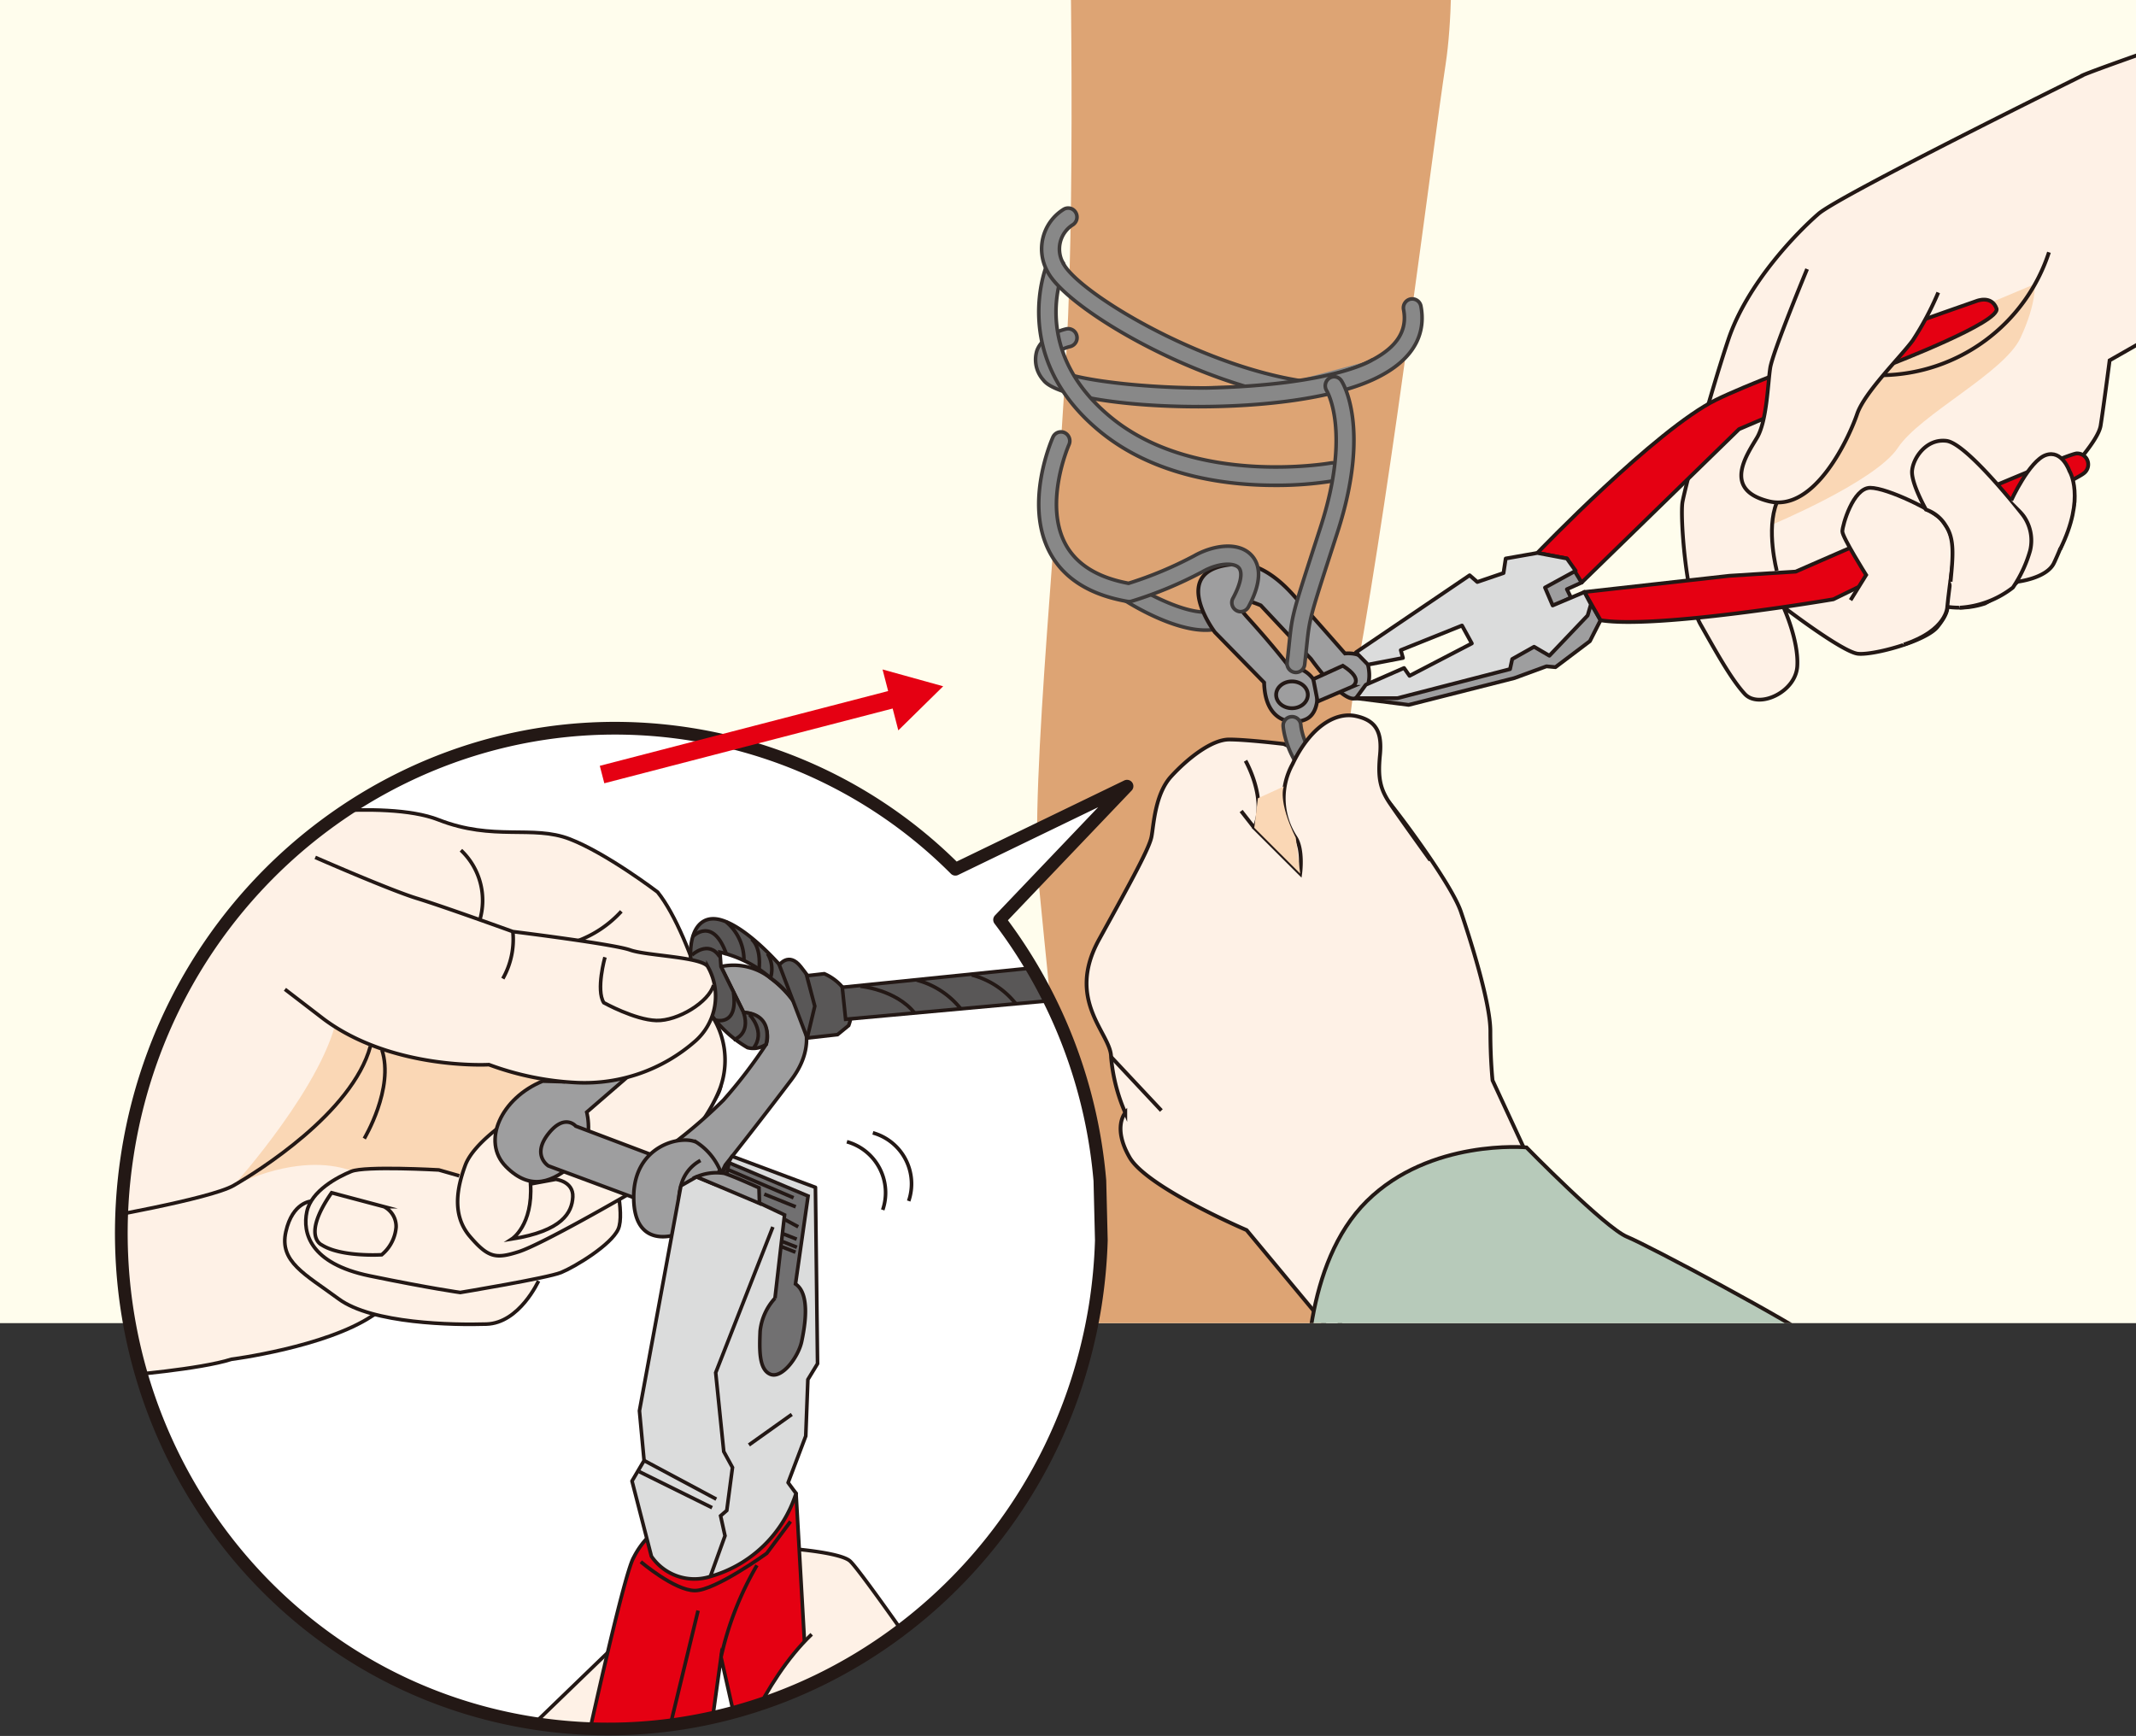
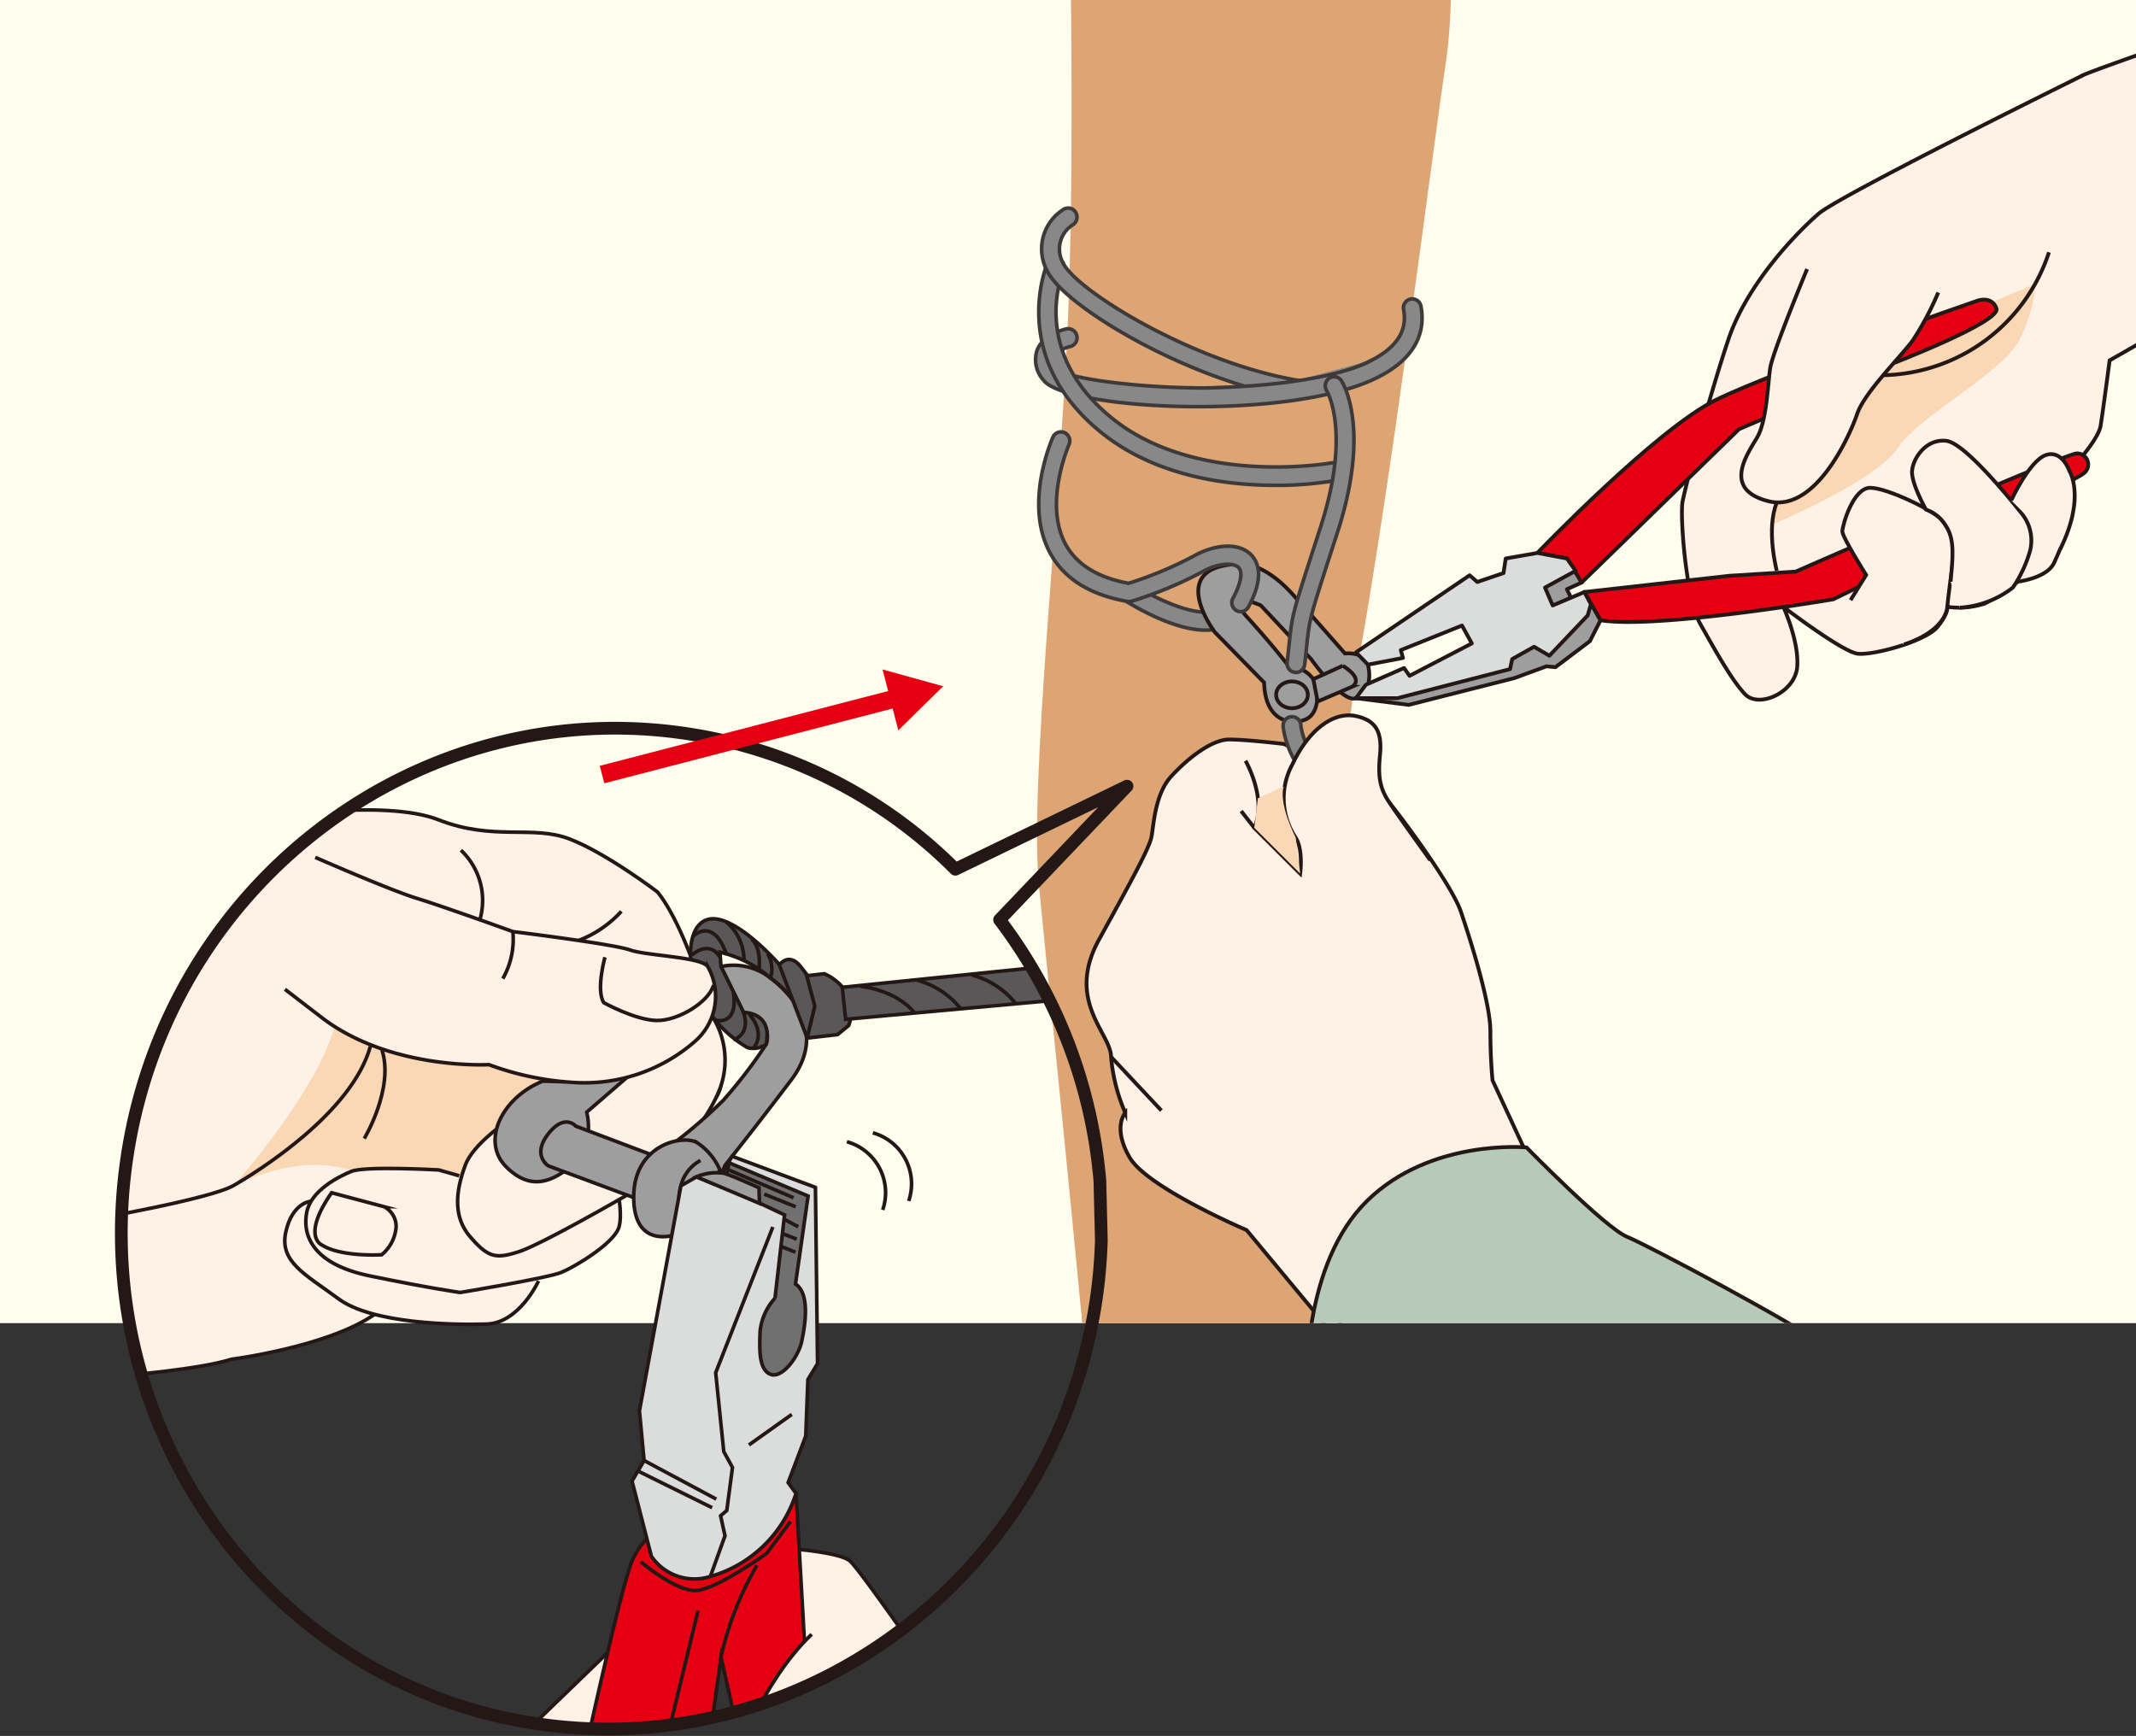
<svg xmlns="http://www.w3.org/2000/svg" width="230" height="186.936" viewBox="0 0 230 186.936">
  <rect x="0" y="0" width="230" height="186.936" fill="#333333" stroke="none" />
  <defs>
    <clipPath id="clip-path">
      <rect id="SVGID" width="192.4" height="142.484" transform="translate(1313.693 1005.009)" fill="none" />
    </clipPath>
    <clipPath id="clip-path-2">
      <ellipse id="SVGID-2" data-name="SVGID" cx="52.738" cy="53.919" rx="52.738" ry="53.919" transform="translate(1289.376 1083.405)" fill="none" />
    </clipPath>
  </defs>
  <g id="グループ_308" data-name="グループ 308" transform="translate(-1276.094 -1005.009)">
    <rect id="長方形_94" data-name="長方形 94" width="230" height="142.484" transform="translate(1276.094 1005.009)" fill="#fffded" />
    <g id="グループ_300" data-name="グループ 300">
      <g id="グループ_299" data-name="グループ 299" clip-path="url(#clip-path)">
        <path id="パス_1537" data-name="パス 1537" d="M1391.11,987.412s.827,31.119,0,51.523-4.2,50.325-3.146,61.409,6.356,61.708,6.356,68.3h24.717s-.706-69.981,3.178-91.456,8.122-55.924,9.534-65.21,0-24.564,0-24.564Z" fill="#dda474" />
        <path id="パス_1538" data-name="パス 1538" d="M1405.142,1048.8c-8.073,0-15.457-1.157-16.7-2.866a3.293,3.293,0,0,1-.692-3.172c.641-1.739,2.912-2.276,3.168-2.332a.954.954,0,0,1,1.127.749.973.973,0,0,1-.73,1.153h0c-.49.109-1.57.526-1.786,1.117-.146.4.157.939.437,1.322,1.545,1.664,24.424,3.983,33.879-.993" fill="#888" stroke="#3e3a39" stroke-linecap="round" stroke-linejoin="round" stroke-width="0.388" />
        <path id="パス_1539" data-name="パス 1539" d="M1413.391,1057.271c-5.316,0-12.94-.985-18.781-5.74-10-8.139-5.791-18.029-5.747-18.128a.944.944,0,0,1,1.258-.487.982.982,0,0,1,.475,1.286c-.15.347-3.611,8.635,5.2,15.809,9.079,7.39,23.46,4.882,23.606,4.856a.957.957,0,0,1,1.1.787.972.972,0,0,1-.769,1.128A38.254,38.254,0,0,1,1413.391,1057.271Z" fill="#888" stroke="#3e3a39" stroke-linecap="round" stroke-linejoin="round" stroke-width="0.388" />
        <path id="パス_1540" data-name="パス 1540" d="M1390.573,1033.354c1.574,3.092,14.42,10.905,25.608,12.665a.969.969,0,0,1,.794,1.109.957.957,0,0,1-.938.824.9.9,0,0,1-.146-.012c-11.6-1.824-25.037-9.822-27.005-13.689" fill="#888" stroke="#3e3a39" stroke-linecap="round" stroke-linejoin="round" stroke-width="0.388" />
        <path id="パス_1541" data-name="パス 1541" d="M1500.163,1013.225s-25.953,12.816-28.248,14.8-7.68,7.491-9.711,13.538-4.678,15.974-4.943,17.509.353,10.379,1.942,13.177,3.266,5.866,4.767,7.491,5.473-.181,5.65-2.978-1.5-6.408-1.5-6.408,6.356,4.873,8.033,5.054,7.327-1.354,8.563-2.888,1.059-2.166,1.059-2.166a8.793,8.793,0,0,0,4.061-.362,23.95,23.95,0,0,0,3.531-2.346s3.09-.361,3.884-1.986a29.768,29.768,0,0,0,2.207-6.5,9.321,9.321,0,0,0-.529-3.43s3.089-3.249,3.354-4.873.971-7.04.971-7.04l6.8-3.881v-30.325S1500.031,1013.09,1500.163,1013.225Z" fill="#fef1e6" stroke="#231815" stroke-miterlimit="10" stroke-width="0.409" />
        <path id="パス_1542" data-name="パス 1542" d="M1466.916,1061.5s11.15-4.652,13.533-8.263,11.446-8.062,13.211-11.853,1.524-5.776,1.524-5.776l-19.65,8.243S1466.42,1056.525,1466.916,1061.5Z" fill="#fad7b5" style="mix-blend-mode: multiply;isolation: isolate" />
        <path id="パス_1543" data-name="パス 1543" d="M1405.142,1048.8c6.853,0,14.2-.835,18.709-2.875,5.141-2.327,5.69-5.6,5.245-7.942a.956.956,0,0,0-1.115-.769.971.971,0,0,0-.752,1.14c.424,2.227-.685,4-3.389,5.424,0,0-4.139,2.716-17.976,3.01" fill="#888" stroke="#3e3a39" stroke-linecap="round" stroke-linejoin="round" stroke-width="0.388" />
        <path id="パス_1544" data-name="パス 1544" d="M1388.886,1034.251a5.018,5.018,0,0,1,1.723-6.689.937.937,0,0,1,1.309.313.987.987,0,0,1-.3,1.337,3.086,3.086,0,0,0-1.042,4.142" fill="#888" stroke="#3e3a39" stroke-linecap="round" stroke-linejoin="round" stroke-width="0.388" />
        <path id="パス_1545" data-name="パス 1545" d="M1405.9,1072.867c-3.593,0-8.147-2.85-8.726-3.222a.986.986,0,0,1-.3-1.341.941.941,0,0,1,1.311-.306c1.618,1.038,6.339,3.558,8.742,2.785a.946.946,0,0,1,1.193.634.977.977,0,0,1-.62,1.22A5.22,5.22,0,0,1,1405.9,1072.867Z" fill="#888" stroke="#3e3a39" stroke-linecap="round" stroke-linejoin="round" stroke-width="0.388" />
        <path id="パス_1546" data-name="パス 1546" d="M1412.211,1078.508l-5.3-5.415s-5.3-6.979,2.354-7.34c0,0,2.589-.6,6.12,3.369s5.532,6.258,5.532,6.258,2.119-.241,2.472,1.2.118,3.008-1.295,3.61-4.825-4.212-4.825-4.212l-5.415-5.776s-4.355-1.925-1.412,1.324,4.473,5.295,4.473,5.295a3.152,3.152,0,0,1,2.589,1.323c.706,1.324.589,3.49-.588,4.212S1412.328,1083.2,1412.211,1078.508Z" fill="#9e9e9f" stroke="#231815" stroke-miterlimit="10" stroke-width="0.409" />
        <ellipse id="楕円形_141" data-name="楕円形 141" cx="1.707" cy="1.444" rx="1.707" ry="1.444" transform="translate(1413.505 1078.388)" fill="none" stroke="#231815" stroke-miterlimit="10" stroke-width="0.409" />
        <path id="パス_1547" data-name="パス 1547" d="M1409.686,1070.877a.918.918,0,0,1-.46-.123.983.983,0,0,1-.371-1.321c.859-1.582,1.086-2.819.607-3.307-.534-.545-2.217-.5-3.871.444a43.1,43.1,0,0,1-7.648,3.184.924.924,0,0,1-.427.026c-4.114-.71-6.949-2.517-8.428-5.369-2.723-5.254.255-12.039.383-12.326a.943.943,0,0,1,1.259-.48.982.982,0,0,1,.47,1.288c-.027.061-2.715,6.214-.428,10.614,1.163,2.239,3.465,3.69,6.843,4.317a41.217,41.217,0,0,0,7.051-2.953c1.936-1.1,4.682-1.608,6.14-.121.812.829,1.421,2.477-.288,5.626A.947.947,0,0,1,1409.686,1070.877Z" fill="#888" stroke="#3e3a39" stroke-linecap="round" stroke-linejoin="round" stroke-width="0.388" />
-         <path id="パス_1548" data-name="パス 1548" d="M1420.685,1076.7l-3.178,1.444.471,2.407,3.649-1.564S1423.157,1078.268,1420.685,1076.7Z" fill="#9e9e9f" stroke="#231815" stroke-miterlimit="10" stroke-width="0.409" />
+         <path id="パス_1548" data-name="パス 1548" d="M1420.685,1076.7l-3.178,1.444.471,2.407,3.649-1.564S1423.157,1078.268,1420.685,1076.7" fill="#9e9e9f" stroke="#231815" stroke-miterlimit="10" stroke-width="0.409" />
        <path id="パス_1549" data-name="パス 1549" d="M1422.1,1080.193l5.679.722,11.388-2.888,3.443-1.264.971.09,3.708-2.8,1.148-2.256-1.736-3.039-3.737,5.385-2.3-.722-3.443,2.256Z" fill="#9e9e9f" stroke="#231815" stroke-linecap="round" stroke-linejoin="round" stroke-width="0.409" />
        <path id="パス_1550" data-name="パス 1550" d="M1445.255,1069.363l-.441-.9,1.589-.722-.647-1.264-4.384.09-1.942,1.083,1.589,3.791Z" fill="#9e9e9f" stroke="#231815" stroke-linecap="round" stroke-linejoin="round" stroke-width="0.409" />
        <path id="パス_1551" data-name="パス 1551" d="M1446.7,1068.761l15.6-1.745,7.15-.451s29.22-12.816,30.279-12.726a1.188,1.188,0,0,1,.706,2.166c-1.059.9-26.924,13.538-26.924,13.538s-19.068,3.249-25.071,2.257Z" fill="#e50012" stroke="#231815" stroke-linecap="round" stroke-linejoin="round" stroke-width="0.409" />
        <path id="パス_1552" data-name="パス 1552" d="M1441.636,1064.549s12.8-13.327,19.244-16.486,28.072-10.65,28.072-10.65,1.589-.632,2.119.812-11.476,6.047-11.476,6.047l-16.243,6.95-16.949,16.516-1.589-2.587Z" fill="#e50012" stroke="#231815" stroke-linecap="round" stroke-linejoin="round" stroke-width="0.409" />
        <path id="パス_1553" data-name="パス 1553" d="M1478.83,1045.415a19.194,19.194,0,0,0,17.891-13.237" fill="none" stroke="#231815" stroke-miterlimit="10" stroke-width="0.409" />
        <path id="パス_1554" data-name="パス 1554" d="M1419.626,1148.666l-9.3-11.192s-10.711-4.573-12.594-7.822-.471-4.813-.471-4.813a18.966,18.966,0,0,1-1.53-6.017c0-2.527-4.943-6.017-1.294-12.636s5.414-9.868,5.649-11.071.353-4.573,2.119-6.5,4.355-3.971,6.238-3.971,5.885.481,5.885.481,9.769,4.332,11.417,6.378,6.709,8.905,7.651,11.673,3.178,9.747,3.178,12.876.235,5.3.235,5.3l5.3,11.432S1426.57,1136.752,1419.626,1148.666Z" fill="#fef1e6" stroke="#231815" stroke-miterlimit="10" stroke-width="0.409" />
        <path id="パス_1555" data-name="パス 1555" d="M1415.637,1077.423a.873.873,0,0,1-.114-.007.967.967,0,0,1-.832-1.079c.09-.769.154-1.392.21-1.924.337-3.219.337-3.219,2.866-11.032l.544-1.68c3.3-10.22.666-14.574.639-14.616a.99.99,0,0,1,.272-1.343.932.932,0,0,1,1.309.262c.133.2,3.222,5.061-.414,16.308l-.544,1.68c-2.465,7.616-2.465,7.616-2.781,10.628-.057.538-.122,1.168-.212,1.946A.958.958,0,0,1,1415.637,1077.423Z" fill="#888" stroke="#3e3a39" stroke-linecap="round" stroke-linejoin="round" stroke-width="0.388" />
        <line id="線_169" data-name="線 169" x2="1.412" y2="1.805" transform="translate(1409.739 1092.347)" fill="none" stroke="#231815" stroke-miterlimit="10" stroke-width="0.409" />
        <line id="線_170" data-name="線 170" x2="5.414" y2="5.776" transform="translate(1395.732 1118.822)" fill="none" stroke="#231815" stroke-miterlimit="10" stroke-width="0.409" />
        <path id="パス_1556" data-name="パス 1556" d="M1467.413,1066.475s-1.177-4.453,0-7.341" fill="none" stroke="#231815" stroke-miterlimit="10" stroke-width="0.409" />
        <path id="パス_1557" data-name="パス 1557" d="M1528.736,1177.186l-14.831-6.017-10.358,2.647-4-.962-2.824-5.777-11.064-4.572s-10.594-10.59-13.418-12.756-18.6-10.59-20.951-11.553-10.829-9.627-10.829-9.627-10.358-.963-17.184,5.776-6.592,19.254-6.592,22.624,1.883,8.905,1.883,8.905l-1.412,13.959,14.36,10.59s5.414.722,7.3,3.369S1460,1212.325,1460,1212.325" fill="#b7caba" stroke="#231815" stroke-miterlimit="10" stroke-width="0.409" />
        <path id="パス_1558" data-name="パス 1558" d="M1452.2,1201.975c.706-.962,12.241-21.179,13.889-23.1s8.239-6.5,10.122-7.7,8.239-1.926,14.83,1.685" fill="none" stroke="#231815" stroke-miterlimit="10" stroke-width="0.409" />
        <path id="パス_1559" data-name="パス 1559" d="M1473.149,1196.681s8.71-17.088,21.892-22.865" fill="none" stroke="#231815" stroke-miterlimit="10" stroke-width="0.409" />
        <path id="パス_1560" data-name="パス 1560" d="M1507.9,1041.2l7.18,3.369a74.621,74.621,0,0,1,14.595,1.083c6.238,1.324,38.489,10.831,41.078,11.192s18.009,0,18.009,0v-53.671s-52.26-5.656-79.8,3.851c0,0-1.648-.482-.824,2.286S1509.315,1037.593,1507.9,1041.2Z" fill="#b7caba" stroke="#231815" stroke-miterlimit="10" stroke-width="0.409" />
        <path id="パス_1561" data-name="パス 1561" d="M1559.152,1029.318a180.965,180.965,0,0,0,20.429,45.234" fill="none" stroke="#231815" stroke-miterlimit="10" stroke-width="0.409" />
        <path id="パス_1562" data-name="パス 1562" d="M1530.03,1016.534s3.178,12.275-3.178,17.209" fill="none" stroke="#231815" stroke-miterlimit="10" stroke-width="0.409" />
        <path id="パス_1563" data-name="パス 1563" d="M1422.095,1091.944a.916.916,0,0,1-.306-.052c-7.008-2.436-7.507-8.426-7.525-8.68a.951.951,0,1,1,1.9-.142c.019.219.477,4.978,6.241,6.982a.977.977,0,0,1,.594,1.233A.953.953,0,0,1,1422.095,1091.944Z" fill="#888" stroke="#3e3a39" stroke-linecap="round" stroke-linejoin="round" stroke-width="0.388" />
        <path id="パス_1564" data-name="パス 1564" d="M1410.21,1086.932s2.354,4.092.941,7.22l4.944,4.934s.353-2.527-.471-3.851a7.63,7.63,0,0,1-.353-7.942c1.883-3.971,4.59-5.656,6.826-5.174s2.825,1.8,2.59,4.211,0,3.611,1.059,5.175,4.355,6.137,4.355,6.137" fill="#fef1e6" stroke="#231815" stroke-miterlimit="10" stroke-width="0.409" />
        <path id="パス_1565" data-name="パス 1565" d="M1422.1,1075.259l12.241-8.3.824.722,2.825-.963.235-1.564,3.413-.6,3.178.6.942,1.324-3.3,1.805.824,1.925,3.413-1.444.706,1.324-.353,1.2-4.12,4.332-1.648-.963-2.354,1.324-.235,1.083-12.123,3.129H1422.1l1.059-1.444,4.12-1.805.589.842,6.709-3.49-1.059-1.925-6.591,2.647.235.842-3.766.722Z" fill="#dbdcdc" stroke="#231815" stroke-linecap="round" stroke-linejoin="round" stroke-width="0.409" />
        <path id="パス_1566" data-name="パス 1566" d="M1470.679,1033.983s-3.708,8.935-3.972,10.65-.354,5.686-1.413,7.491-3.8,5.6,1.236,6.86,8.739-7.04,9.534-9.387,4.679-6.137,6-7.942a32.418,32.418,0,0,0,2.736-5.145" fill="#fef1e6" stroke="#231815" stroke-miterlimit="10" stroke-width="0.409" />
        <path id="パス_1567" data-name="パス 1567" d="M1475.358,1069.633l1.677-2.707s-2.56-4.062-2.56-4.693,1.148-4.694,3-4.694,6.974,2.528,7.68,3.43,1.589,1.986,1.148,5.145-.53,4.242-.53,4.242,0,2.527-4.678,4.061" fill="#fef1e6" stroke="#231815" stroke-miterlimit="10" stroke-width="0.409" />
        <path id="パス_1568" data-name="パス 1568" d="M1487.1,1070.446a10.316,10.316,0,0,0,5.738-2.166,13.806,13.806,0,0,0,1.854-3.971,4.585,4.585,0,0,0-.883-3.972s-5.914-7.581-8.121-7.852-3.619,1.9-3.708,3.249,1.5,4.152,1.5,4.152a3.974,3.974,0,0,1,2.119,1.715c.971,1.444.794,3.249.529,6.047" fill="#fef1e6" stroke="#231815" stroke-miterlimit="10" stroke-width="0.409" />
        <path id="パス_1569" data-name="パス 1569" d="M1492.66,1058.893s1.942-4.242,3.708-4.873,2.56,1.714,2.56,1.714,1.794,2.8-1,8.424" fill="#fef1e6" stroke="#231815" stroke-miterlimit="10" stroke-width="0.409" />
        <path id="パス_1570" data-name="パス 1570" d="M1415.624,1095.235c-2-4.091-1.291-5.535-1.291-5.535l-2.791,1.272-.391,3.18,4.944,4.934Z" fill="#fad7b5" style="mix-blend-mode: multiply;isolation: isolate" />
      </g>
    </g>
-     <path id="パス_1571" data-name="パス 1571" d="M1394.671,1138.883l-.12-6.424a54.045,54.045,0,0,0-10.643-28.164l13.805-14.308-18.533,8.839a51.643,51.643,0,0,0-28.448-14.71c-28.743-4.713-55.982,15.284-60.84,44.663s14.506,57.016,43.249,61.729,55.982-15.284,60.84-44.663A55.683,55.683,0,0,0,1394.671,1138.883Z" fill="#fff" />
    <g id="グループ_303" data-name="グループ 303">
      <g id="グループ_302" data-name="グループ 302" clip-path="url(#clip-path-2)">
        <path id="パス_1572" data-name="パス 1572" d="M1289.306,1153.15s8.313-.679,11.695-1.763c0,0,10.07-1.292,15.16-4.663s30.9-17.446,30.9-17.446,6.012-4.517,6.615-7.189-2.944-16.249-6.775-21.017c0,0-5.452-4.159-9.46-5.71s-8.188.256-14.132-2.072-19.127-.1-19.127-.1l-29.1,22.557,1.11,37.115S1285.216,1153.417,1289.306,1153.15Z" fill="#fef1e6" stroke="#231815" stroke-miterlimit="10" stroke-width="0.388" />
        <path id="パス_1573" data-name="パス 1573" d="M1361.238,1171.781s5.339.392,6.391,1.337,8.119,11.128,8.119,11.128-7.531,6.241-11.511,7.9a40.574,40.574,0,0,1-5.405,1.984Z" fill="#fef1e6" stroke="#231815" stroke-miterlimit="10" stroke-width="0.388" />
        <path id="パス_1574" data-name="パス 1574" d="M1331.336,1192.827l10.157-9.815.845,14.568S1333.3,1201.354,1331.336,1192.827Z" fill="#fef1e6" stroke="#231815" stroke-miterlimit="10" stroke-width="0.388" />
        <path id="パス_1575" data-name="パス 1575" d="M1338.841,1194.827s4.38-20.248,5.486-22.1a8.944,8.944,0,0,1,1.507-2.142s9.97-11.484,15.977-4.758l1.441,25.373-7.236,2.391-2.284-10.124-1.572,11.361A16.917,16.917,0,0,1,1338.841,1194.827Z" fill="#e50012" stroke="#231815" stroke-miterlimit="10" stroke-width="0.388" />
        <path id="パス_1576" data-name="パス 1576" d="M1357.6,1173.571a34.288,34.288,0,0,0-3.871,9.9" fill="none" stroke="#231815" stroke-miterlimit="10" stroke-width="0.388" />
        <path id="パス_1577" data-name="パス 1577" d="M1301.261,1132.665s10.047-11.19,11.193-18.567,25.949-.189,25.949-.189l3.215,6.811-10.258,6.328-3.423,6.319-11.63-.957S1311.684,1127.841,1301.261,1132.665Z" fill="#fad7b5" style="mix-blend-mode: multiply;isolation: isolate" />
        <line id="線_171" data-name="線 171" x1="3.526" y2="14.565" transform="translate(1347.734 1178.447)" fill="#fef1e6" stroke="#231815" stroke-miterlimit="10" stroke-width="0.388" />
        <path id="パス_1578" data-name="パス 1578" d="M1345.092,1173.193s3.645,3.1,5.83,3.1,7.735-4.012,7.735-4.012l2.561-3.432" fill="none" stroke="#231815" stroke-miterlimit="10" stroke-width="0.388" />
        <path id="パス_1579" data-name="パス 1579" d="M1363.494,1181c-5.379,5.126-8.4,13.879-8.4,13.879s6.731.174,16.412-7.321" fill="#fef1e6" stroke="#231815" stroke-miterlimit="10" stroke-width="0.388" />
        <path id="パス_1580" data-name="パス 1580" d="M1285.8,1136.36s12.911-2.219,15.462-3.695,12.744-7.8,14.715-14.985" fill="none" stroke="#231815" stroke-miterlimit="10" stroke-width="0.388" />
        <path id="パス_1581" data-name="パス 1581" d="M1315.317,1127.617s3.253-5.409,1.9-9.557" fill="none" stroke="#231815" stroke-miterlimit="10" stroke-width="0.388" />
        <path id="パス_1582" data-name="パス 1582" d="M1325.727,1096.566a7.443,7.443,0,0,1,2,7.619" fill="#fef1e6" stroke="#231815" stroke-miterlimit="10" stroke-width="0.388" />
        <path id="パス_1583" data-name="パス 1583" d="M1338.177,1106.372a12.046,12.046,0,0,0,4.821-3.223" fill="#fef1e6" stroke="#231815" stroke-miterlimit="10" stroke-width="0.388" />
        <path id="パス_1584" data-name="パス 1584" d="M1334.08,1142.952s-2.05,4.533-5.6,4.644-12.295-.035-15.926-2.715-6.4-3.989-5.681-7.224,2.77-3.3,2.77-3.3" fill="#fef1e6" stroke="#231815" stroke-miterlimit="10" stroke-width="0.388" />
        <path id="パス_1585" data-name="パス 1585" d="M1325.545,1131.627l-2.2-.63s-7.937-.45-9.421.155-4.309,2.09-4.788,4.339.3,5.577,6.763,6.912,9.753,1.79,9.753,1.79,9.379-1.55,10.863-2.155,5.376-2.961,6.145-4.661-.614-6.825-.614-6.825" fill="#fef1e6" stroke="#231815" stroke-miterlimit="10" stroke-width="0.388" />
        <path id="パス_1586" data-name="パス 1586" d="M1330.965,1125.591s-3.886,2.5-4.771,4.9-1.479,5.353.5,7.666,2.8,2.426,5.24,1.652,11.433-5.944,12.909-6.828,7.058-6.087,8.827-10.89a8.8,8.8,0,0,0-1.483-8.473l-16.1,9.72Z" fill="#fef1e6" stroke="#231815" stroke-miterlimit="10" stroke-width="0.388" />
        <path id="パス_1587" data-name="パス 1587" d="M1311.8,1133.453l5.646,1.5a2.394,2.394,0,0,1,1.3,2.194,4.306,4.306,0,0,1-1.551,2.982s-4.363.276-6.451-1.056C1310.742,1139.072,1308.529,1138.164,1311.8,1133.453Z" fill="#fef1e6" stroke="#231815" stroke-miterlimit="10" stroke-width="0.388" />
-         <path id="パス_1588" data-name="パス 1588" d="M1331.213,1138.433s2.278-1.468,2.008-5.929l2.717-.5s1.919.219,1.833,1.9S1336.651,1137.564,1331.213,1138.433Z" fill="#fef1e6" stroke="#231815" stroke-miterlimit="10" stroke-width="0.388" />
        <path id="パス_1589" data-name="パス 1589" d="M1339.274,1124.773s.923,3.463-1.339,5.489-4.689,3.079-7.365.37-.494-7.387,3.959-9.2l2.325.067,2.675-1.9,4.938.683Z" fill="#9e9e9f" stroke="#231815" stroke-miterlimit="10" stroke-width="0.388" />
        <path id="パス_1590" data-name="パス 1590" d="M1353.723,1109.1a6.417,6.417,0,0,1,5.336,1.229c2.655,2.012,5.92,6.1,2.24,10.964s-7.1,9.16-7.1,9.16l-1.029,2.127-6.109-3.3a54.86,54.86,0,0,0,6.93-5.8,53.028,53.028,0,0,0,4.6-6.009,2.589,2.589,0,0,0-2.424-3.416Z" fill="#9e9e9f" stroke="#231815" stroke-miterlimit="10" stroke-width="0.388" />
        <path id="パス_1591" data-name="パス 1591" d="M1335.144,1130.559s-1.81-1.131-.034-3.421,2.979-.861,2.979-.861l8.359,3.16a12.5,12.5,0,0,0-2.118,4.535Z" fill="#9e9e9f" stroke="#231815" stroke-miterlimit="10" stroke-width="0.388" />
        <path id="パス_1592" data-name="パス 1592" d="M1348.888,1137.95s-4.526,1.678-4.558-3.978,5.192-6.8,6.789-5.938a6.737,6.737,0,0,1,2.478,2.925l-1.139,3.039Z" fill="#9e9e9f" stroke="#231815" stroke-miterlimit="10" stroke-width="0.388" />
        <path id="パス_1593" data-name="パス 1593" d="M1351.519,1129.977a4.229,4.229,0,0,0-2.105,2.719,5.813,5.813,0,0,0,.03,3.281" fill="none" stroke="#231815" stroke-miterlimit="10" stroke-width="0.388" />
        <path id="パス_1594" data-name="パス 1594" d="M1354.92,1129.522l8.979,3.35.226,18.987-1.041,1.708-.228,6.083-1.9,5.017.854,1.161a13.571,13.571,0,0,1-9.226,8.947,5.613,5.613,0,0,1-6.349-2.176l-2.087-8.1,1.3-2.205-.5-5.362,4.466-24.231,1.679-.96,2.074.843Z" fill="#dbdcdc" stroke="#231815" stroke-linecap="round" stroke-linejoin="round" stroke-width="0.388" />
        <path id="パス_1595" data-name="パス 1595" d="M1351.566,1131.582l9.007,4.257-1.03,8.971a6.178,6.178,0,0,0-1.6,3.541c-.078,1.958-.15,4.125,1.095,4.645s3.018-1.84,3.378-3.528.939-5.127-.664-6.194l1.356-9.469-8.507-3.575-.48,2.249Z" fill="#717071" stroke="#231815" stroke-miterlimit="10" stroke-width="0.388" />
        <path id="パス_1596" data-name="パス 1596" d="M1351.093,1131.736a5.46,5.46,0,0,1,2.994-.373c1.173.382,3.735,1.559,3.735,1.559l.05,1.675Z" fill="#9e9e9f" stroke="#231815" stroke-miterlimit="10" stroke-width="0.388" />
        <path id="パス_1597" data-name="パス 1597" d="M1359.314,1137.135l-6.156,15.695.869,8.492.939,1.716-.613,4.628-.666.579.474,2.15-1.577,4.379" fill="none" stroke="#231815" stroke-miterlimit="10" stroke-width="0.388" />
        <line id="線_172" data-name="線 172" x2="7.834" y2="3.875" transform="translate(1344.939 1163.492)" fill="#fef1e6" stroke="#231815" stroke-miterlimit="10" stroke-width="0.388" />
        <line id="線_173" data-name="線 173" x2="7.774" y2="4.156" transform="translate(1345.449 1162.289)" fill="#fef1e6" stroke="#231815" stroke-miterlimit="10" stroke-width="0.388" />
        <line id="線_174" data-name="線 174" y1="3.287" x2="4.615" transform="translate(1356.737 1157.323)" fill="#fef1e6" stroke="#231815" stroke-miterlimit="10" stroke-width="0.388" />
        <line id="線_175" data-name="線 175" x2="7.126" y2="3.059" transform="translate(1354.416 1130.934)" fill="#fef1e6" stroke="#231815" stroke-miterlimit="10" stroke-width="0.388" />
        <line id="線_176" data-name="線 176" x2="3.387" y2="1.361" transform="translate(1358.389 1133.603)" fill="#fef1e6" stroke="#231815" stroke-miterlimit="10" stroke-width="0.388" />
        <line id="線_177" data-name="線 177" x1="1.458" y1="0.792" transform="translate(1360.587 1136.328)" fill="#fef1e6" stroke="#231815" stroke-miterlimit="10" stroke-width="0.388" />
        <line id="線_178" data-name="線 178" x2="1.555" y2="0.615" transform="translate(1360.325 1137.837)" fill="#fef1e6" stroke="#231815" stroke-miterlimit="10" stroke-width="0.388" />
-         <line id="線_179" data-name="線 179" x2="1.555" y2="0.615" transform="translate(1360.351 1138.709)" fill="#fef1e6" stroke="#231815" stroke-miterlimit="10" stroke-width="0.388" />
        <line id="線_180" data-name="線 180" x2="1.555" y2="0.615" transform="translate(1360.196 1139.238)" fill="#fef1e6" stroke="#231815" stroke-miterlimit="10" stroke-width="0.388" />
        <path id="パス_1598" data-name="パス 1598" d="M1358.589,1117.466a2.4,2.4,0,0,1-2,.359,12.533,12.533,0,0,1-5.637-6.946c-1.2-4-.23-7.692,2.819-6.792s6.822,5.443,6.822,5.443,1.134.226,1.8,1.934.8,2.908.425,3.915a9.977,9.977,0,0,0-3.754-5.051,12.66,12.66,0,0,0-5.445-2.78l.109,1.551,2.442,4.951S1359.321,1113.951,1358.589,1117.466Z" fill="#595757" stroke="#231815" stroke-miterlimit="10" stroke-width="0.388" />
        <path id="パス_1599" data-name="パス 1599" d="M1360.007,1108.92s1.033-1.447,2.311.189,2.294,3.071,2.385,4.378-.9,2.384-1.694,3.3Z" fill="#595757" stroke="#231815" stroke-miterlimit="10" stroke-width="0.388" />
        <path id="パス_1600" data-name="パス 1600" d="M1362.962,1110.084l1.889-.216a5.435,5.435,0,0,1,2.688,2.535,4.539,4.539,0,0,1-.063,3.039l-1.2.981-3.267.364.819-3.43Z" fill="#595757" stroke="#231815" stroke-miterlimit="10" stroke-width="0.388" />
        <path id="パス_1601" data-name="パス 1601" d="M1366.79,1111.326l22.981-2.342.354,1.56.677,2.074-23.653,2.153Z" fill="#595757" stroke="#231815" stroke-miterlimit="10" stroke-width="0.388" />
        <g id="グループ_301" data-name="グループ 301">
          <path id="パス_1602" data-name="パス 1602" d="M1356.786,1114.258s1.849,1.88.416,3.653" fill="none" stroke="#231815" stroke-miterlimit="10" stroke-width="0.388" />
          <path id="パス_1603" data-name="パス 1603" d="M1355.074,1116.982s1.88-.513,1.091-2.932" fill="none" stroke="#231815" stroke-miterlimit="10" stroke-width="0.388" />
          <path id="パス_1604" data-name="パス 1604" d="M1353.064,1114.845s2.534.811,2.012-2.943" fill="none" stroke="#231815" stroke-miterlimit="10" stroke-width="0.388" />
          <path id="パス_1605" data-name="パス 1605" d="M1350.6,1107.852s1.794-1.68,2.976.169" fill="none" stroke="#231815" stroke-miterlimit="10" stroke-width="0.388" />
          <path id="パス_1606" data-name="パス 1606" d="M1350.695,1105.859s2.186-2.268,3.645,1.981" fill="none" stroke="#231815" stroke-miterlimit="10" stroke-width="0.388" />
          <path id="パス_1607" data-name="パス 1607" d="M1354.285,1104.28a5.356,5.356,0,0,1,1.918,4.182" fill="none" stroke="#231815" stroke-miterlimit="10" stroke-width="0.388" />
          <path id="パス_1608" data-name="パス 1608" d="M1357,1106.133s1.1.7.818,3.379" fill="none" stroke="#231815" stroke-miterlimit="10" stroke-width="0.388" />
          <path id="パス_1609" data-name="パス 1609" d="M1358.741,1107.7a3.232,3.232,0,0,1,.318,2.626" fill="none" stroke="#231815" stroke-miterlimit="10" stroke-width="0.388" />
          <path id="パス_1610" data-name="パス 1610" d="M1368.733,1111.213s3.8.353,5.822,2.856" fill="none" stroke="#231815" stroke-miterlimit="10" stroke-width="0.388" />
          <path id="パス_1611" data-name="パス 1611" d="M1374.809,1110.552a8.966,8.966,0,0,1,4.7,3.048" fill="none" stroke="#231815" stroke-miterlimit="10" stroke-width="0.388" />
          <path id="パス_1612" data-name="パス 1612" d="M1380.735,1110a8.966,8.966,0,0,1,4.7,3.048" fill="none" stroke="#231815" stroke-miterlimit="10" stroke-width="0.388" />
        </g>
        <path id="パス_1613" data-name="パス 1613" d="M1310.04,1097.336s8.028,3.519,10.924,4.407,10.352,3.587,10.352,3.587,10.831,1.337,12.626,1.979,7.809.734,8.388,1.833a6.447,6.447,0,0,1-1.4,8.005,18.054,18.054,0,0,1-12.708,4.447,31.336,31.336,0,0,1-9.483-1.938s-10.364.6-17.768-4.892l-4.194-3.221" fill="#fef1e6" stroke="#231815" stroke-miterlimit="10" stroke-width="0.388" />
        <path id="パス_1614" data-name="パス 1614" d="M1331.316,1105.33a8.556,8.556,0,0,1-1.078,5.061" fill="#fef1e6" stroke="#231815" stroke-miterlimit="10" stroke-width="0.388" />
        <path id="パス_1615" data-name="パス 1615" d="M1341.234,1108.092s-.988,3.523-.127,4.892c0,0,3.334,1.851,5.658,1.918s5.678-1.993,6.169-3.824" fill="#fef1e6" stroke="#231815" stroke-miterlimit="10" stroke-width="0.388" />
        <path id="パス_1616" data-name="パス 1616" d="M1367.287,1127.96a5.7,5.7,0,0,1,3.856,7.339" fill="none" stroke="#231815" stroke-miterlimit="10" stroke-width="0.388" />
        <path id="パス_1617" data-name="パス 1617" d="M1370.081,1127a5.7,5.7,0,0,1,3.857,7.34" fill="none" stroke="#231815" stroke-miterlimit="10" stroke-width="0.388" />
      </g>
    </g>
    <path id="パス_1618" data-name="パス 1618" d="M1394.684,1138.58l-.157-6.423a54.046,54.046,0,0,0-10.8-28.1l13.722-14.387-18.482,8.945a51.636,51.636,0,0,0-28.532-14.546c-28.77-4.547-55.893,15.606-60.582,45.012s14.833,56.932,43.6,61.479,55.894-15.6,60.582-45.012A55.455,55.455,0,0,0,1394.684,1138.58Z" fill="none" stroke="#231815" stroke-linecap="round" stroke-linejoin="round" stroke-width="1.369" />
    <g id="グループ_307" data-name="グループ 307">
      <g id="グループ_304" data-name="グループ 304">
        <rect id="長方形_95" data-name="長方形 95" width="33.067" height="1.942" transform="matrix(0.968, -0.251, 0.251, 0.968, 1340.678, 1087.477)" fill="#e50012" />
      </g>
      <g id="グループ_306" data-name="グループ 306">
        <g id="グループ_305" data-name="グループ 305">
          <path id="パス_1619" data-name="パス 1619" d="M1372.823,1083.659l4.83-4.748-6.527-1.81Z" fill="#e50012" />
        </g>
      </g>
    </g>
  </g>
</svg>